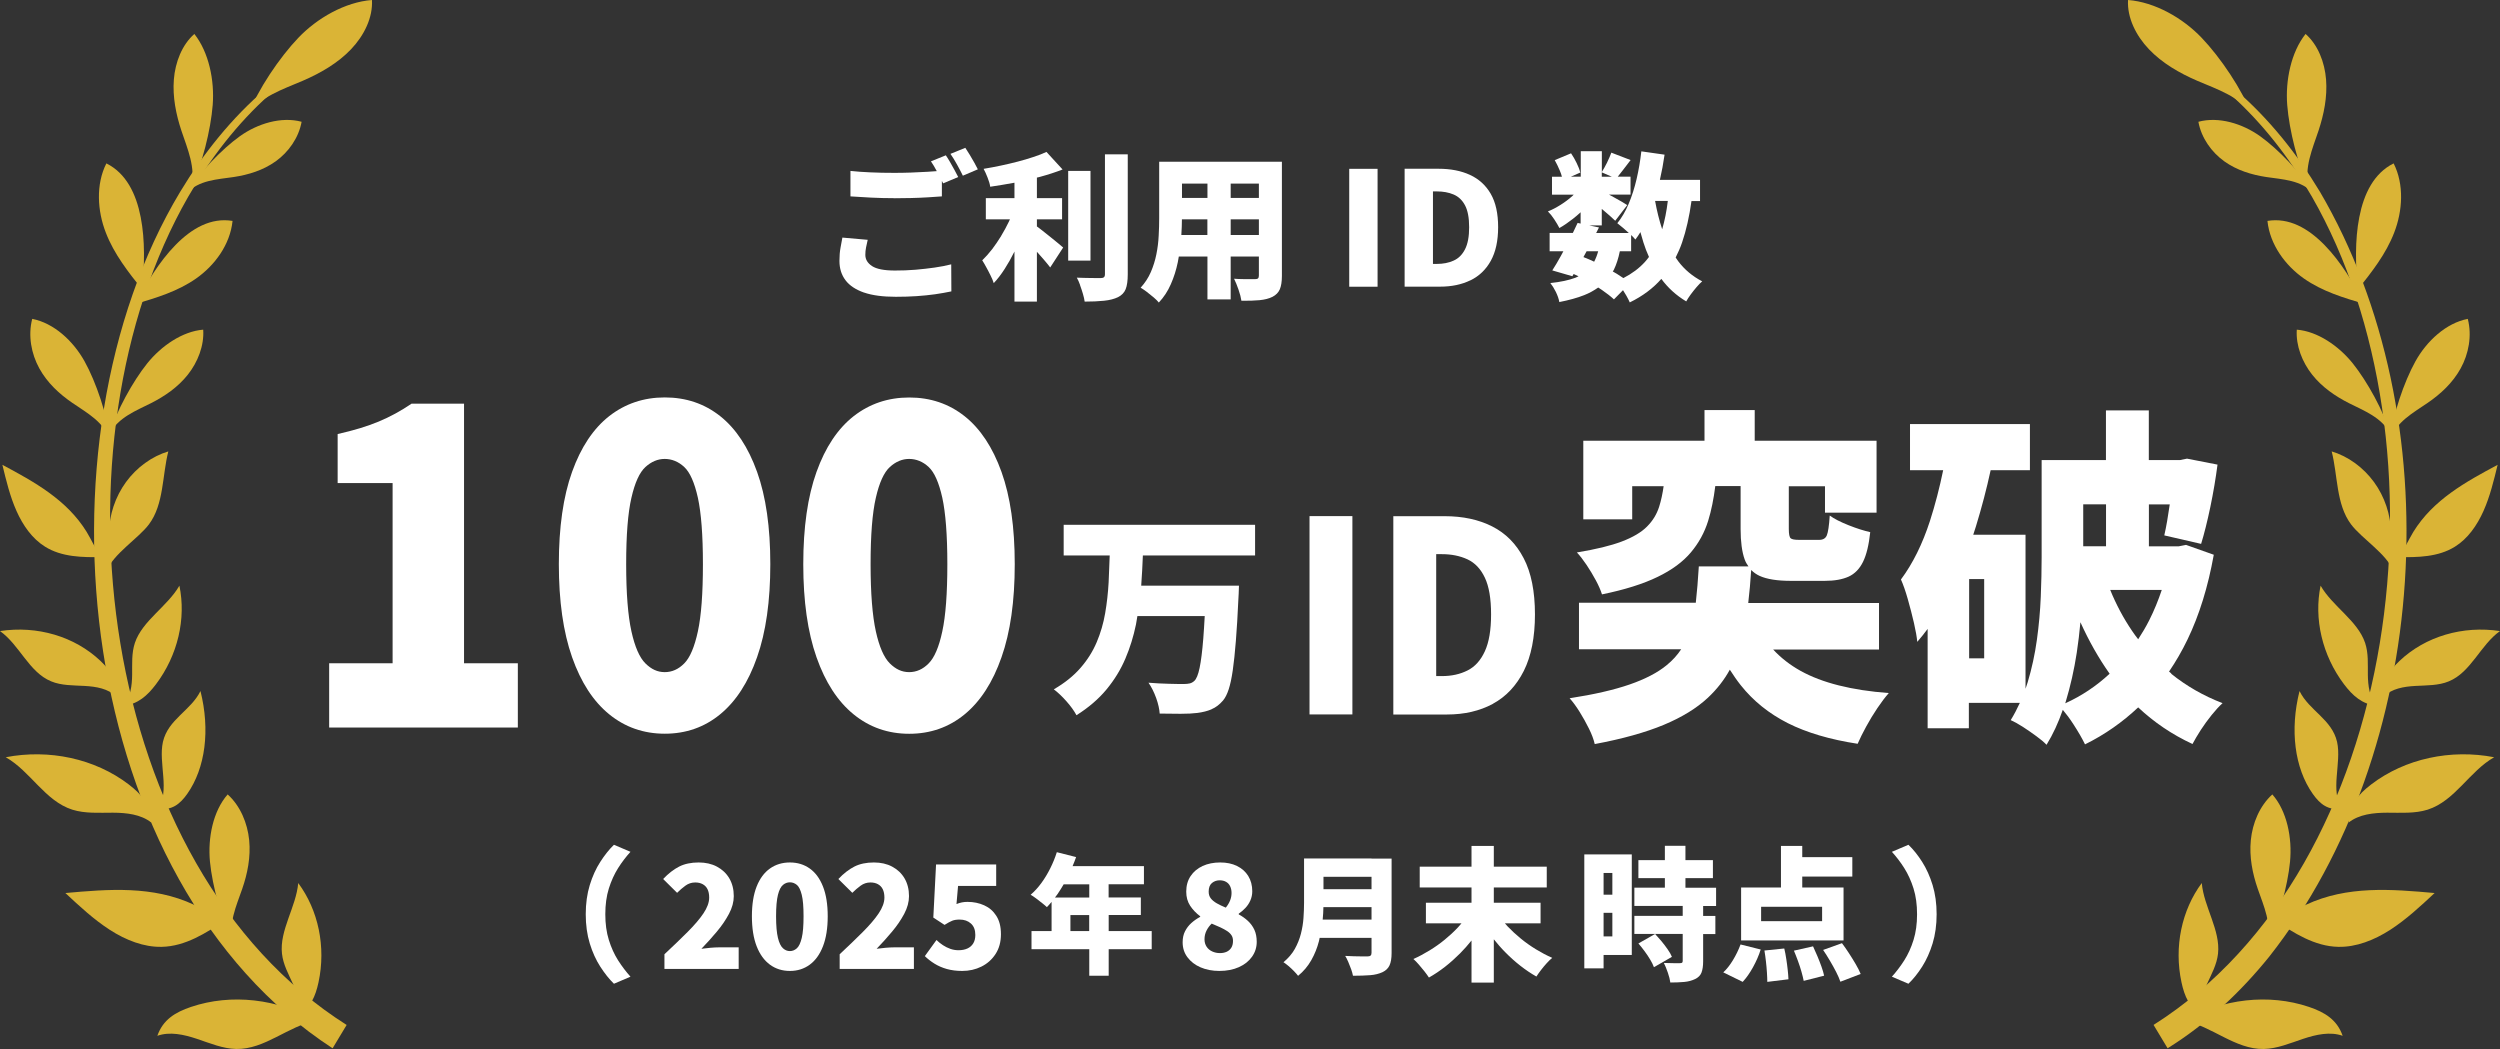
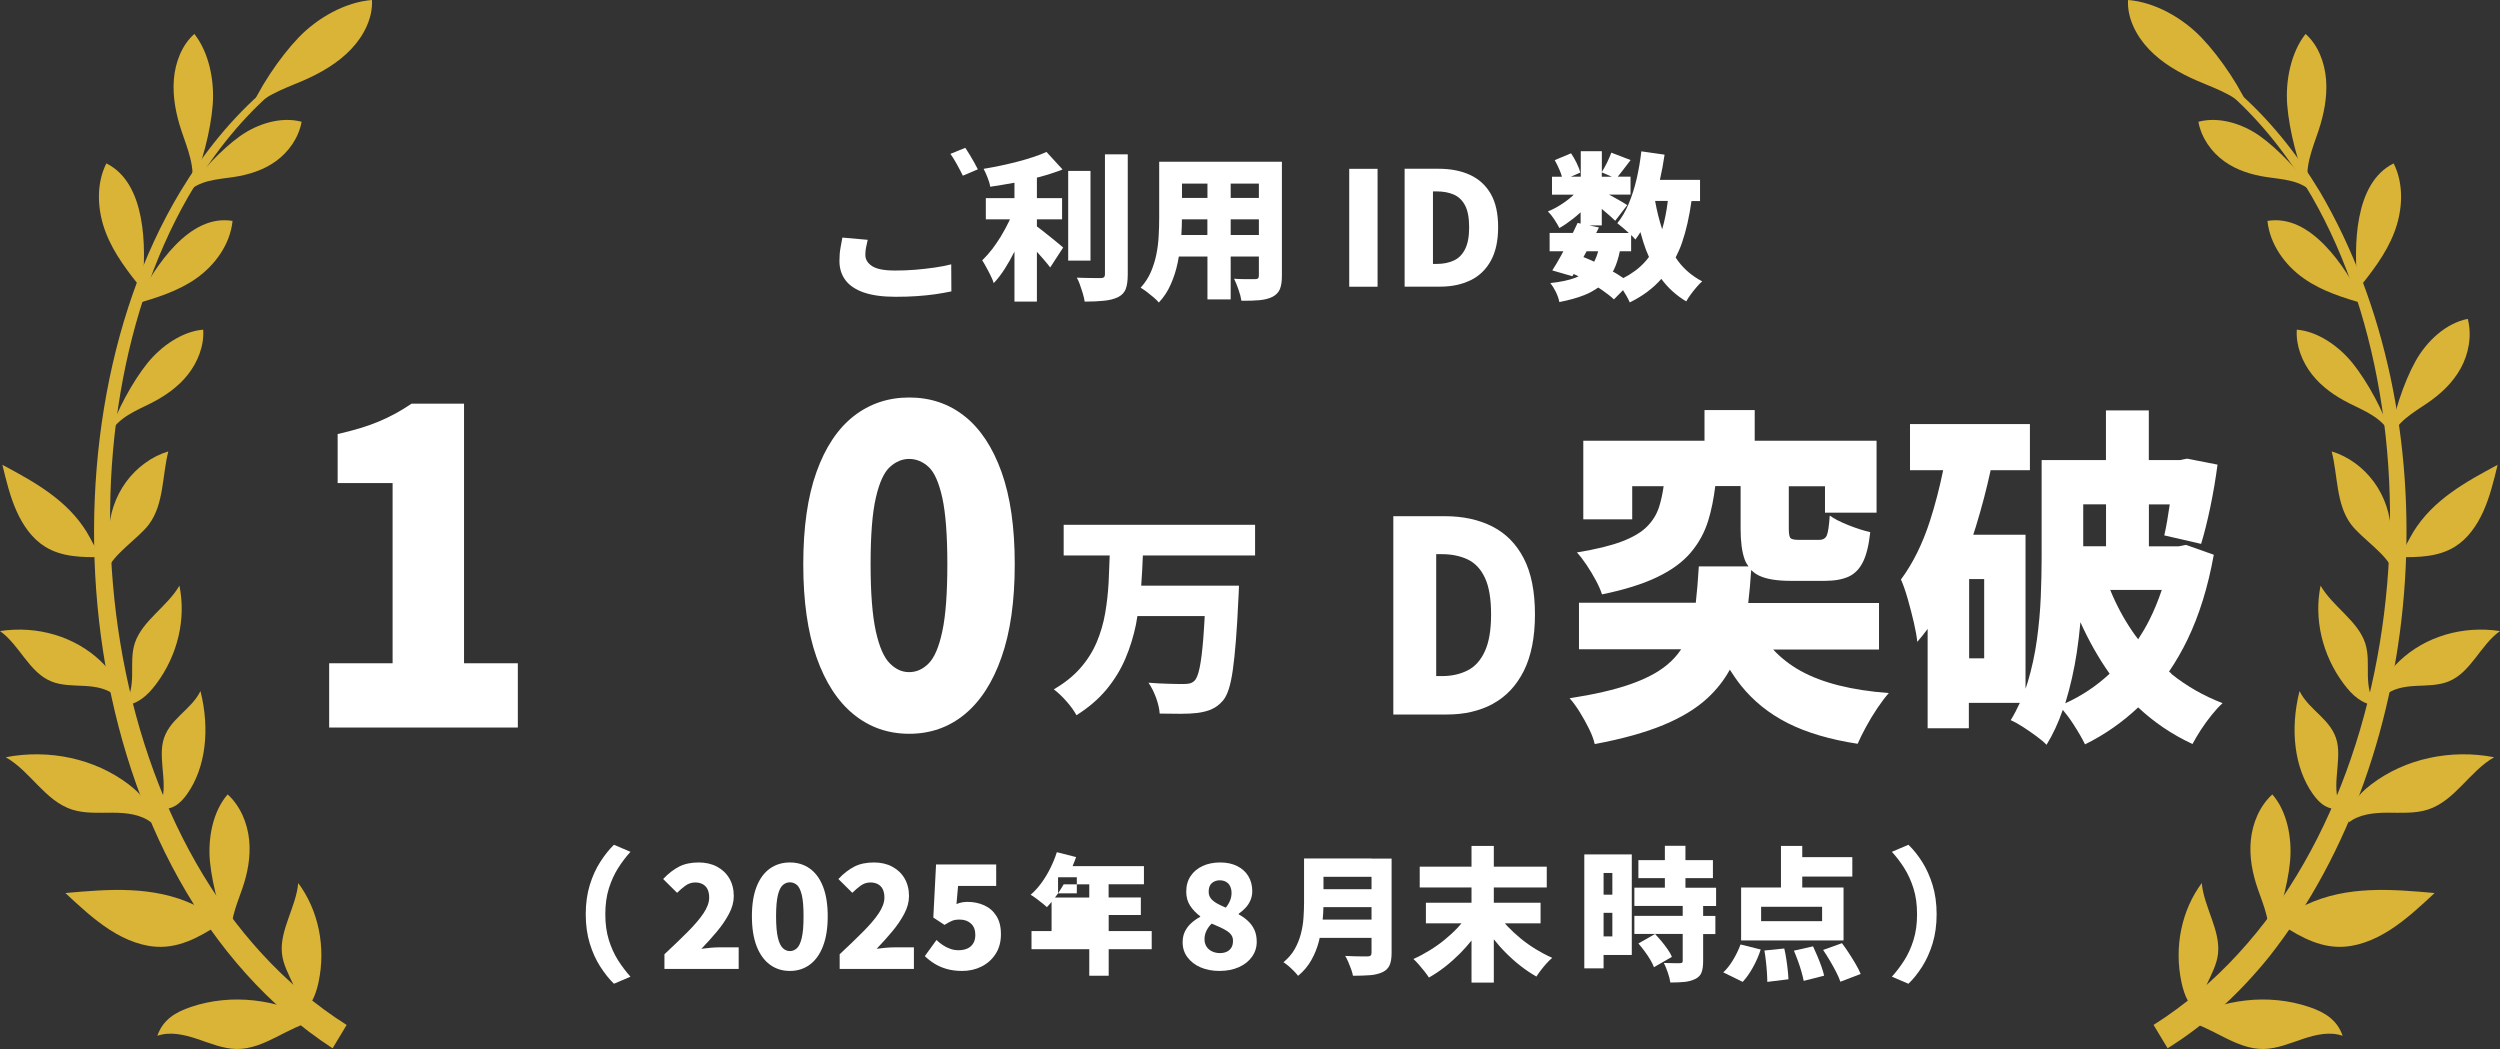
<svg xmlns="http://www.w3.org/2000/svg" id="_レイヤー_2" viewBox="0 0 347.55 145.83">
  <rect x="0" y="0" width="347.55" height="145.83" fill="#333333" stroke="none" />
  <defs>
    <style>.cls-1{fill:#fff;}.cls-2{fill:#dab436;}</style>
  </defs>
  <g id="_レイヤー_1-2">
    <path class="cls-2" d="M21.97,112.41c.82-1.11.86-2.81.73-4.45-.12-1.64-.38-3.35-.05-4.82.72-3.15,3.88-4.34,5.22-7.07,1.35,5.37.71,10.69-1.85,14.31-1.01,1.42-2.14,2.33-4.05,2.04Z" />
    <path class="cls-2" d="M21.03,114.35c-1.45-1.15-3.45-1.36-5.35-1.37-1.9,0-3.85.14-5.63-.42-3.81-1.22-5.8-5.33-9.25-7.29,6.02-1.16,12.37.18,17.08,3.77,1.86,1.42,3.13,2.94,3.15,5.32Z" />
    <path class="cls-2" d="M21.87,144c1.74-.62,3.7-.18,5.5.42,1.8.6,3.6,1.37,5.47,1.41,4,.07,7.2-3.19,11.1-3.94-5.33-3.04-11.77-3.8-17.38-1.91-2.21.75-3.91,1.78-4.69,4.03Z" />
    <path class="cls-2" d="M14.79,22.71c-1.49,2.94-1.25,6.62-.08,9.63,1.16,3.01,3.14,5.5,5.08,7.94.27-3.39.41-6.81-.23-10.09-.64-3.28-2.04-6.11-4.76-7.47Z" />
    <path class="cls-2" d="M32.33,30.71c-.34,3.32-2.5,6.21-5.07,8.01-2.57,1.8-5.53,2.68-8.44,3.54,1.58-2.96,3.3-5.87,5.58-8.2,2.28-2.33,4.94-3.84,7.92-3.35Z" />
-     <path class="cls-2" d="M15.27,61.17c-.8-2.51-3.19-3.77-5.21-5.16-1.81-1.24-3.48-2.78-4.59-4.79-1.11-2.01-1.6-4.54-.99-6.89,3,.58,5.7,3.06,7.28,5.91,1.58,2.84,3.19,7.55,3.52,10.93Z" />
    <path class="cls-2" d="M15.27,60.27c1.18-2.24,3.62-3.16,5.74-4.23,1.89-.96,3.72-2.21,5.1-3.95,1.38-1.74,2.29-4.03,2.14-6.26-2.88.23-5.83,2.25-7.8,4.71-1.97,2.46-4.29,6.64-5.19,9.73Z" />
    <path class="cls-2" d="M32.42,131.05c-.75-2.58.43-5.08,1.25-7.47.74-2.13,1.2-4.44.97-6.79-.23-2.35-1.23-4.76-2.99-6.35-2.03,2.31-2.78,6.03-2.46,9.36.32,3.33,1.64,8.24,3.23,11.26Z" />
    <path class="cls-2" d="M34.54,15.91c1.58-2.45,4.77-3.49,7.55-4.68,2.48-1.07,4.88-2.46,6.71-4.38,1.83-1.92,3.05-4.42,2.91-6.85-3.75.29-7.62,2.52-10.22,5.24-2.6,2.71-5.71,7.3-6.94,10.68Z" />
    <path class="cls-2" d="M25.97,26.85c1.68-1.82,4.23-1.9,6.52-2.24,2.04-.31,4.09-.93,5.85-2.19,1.75-1.26,3.18-3.23,3.59-5.49-2.81-.76-6.12.24-8.6,2.02-2.48,1.78-5.74,5.14-7.36,7.9Z" />
    <path class="cls-2" d="M26.56,26.01c.7-2.61-.49-5.3-1.34-7.84-.75-2.27-1.24-4.69-1.05-7.11.19-2.42,1.14-4.84,2.85-6.34,2.02,2.55,2.82,6.47,2.55,9.89-.27,3.43-1.49,8.4-3.01,11.4Z" />
    <path class="cls-2" d="M14.17,77.45c-2.74.04-5.6,0-7.92-1.46-1.77-1.1-3.06-2.94-3.96-4.96-.9-2.02-1.43-4.22-1.96-6.41,4.43,2.37,8.96,4.85,11.72,9.33.69,1.13,1.26,2.52,2.12,3.5Z" />
    <path class="cls-2" d="M31.37,127.88c-2.71,1.84-5.61,3.68-8.88,3.75-2.49.06-5-.93-7.22-2.36-2.22-1.43-4.21-3.28-6.18-5.12,5.99-.54,12.15-1.05,17.86,1.62,1.44.67,2.92,1.69,4.43,2.11Z" />
    <path class="cls-2" d="M16.15,96.83c-1.11-1.1-2.77-1.38-4.36-1.47s-3.24-.04-4.68-.64c-3.09-1.27-4.39-5.06-7.11-6.99,5.15-.78,10.35.72,13.98,4.16,1.43,1.36,2.37,2.79,2.17,4.93Z" />
    <path class="cls-2" d="M17.19,98.13c.97-1.25,1.16-2.83,1.18-4.31.02-1.48-.1-2.99.38-4.44,1.04-3.1,4.52-5.06,6.19-7.96.95,4.58-.21,9.67-3.26,13.71-1.2,1.59-2.49,2.74-4.5,3Z" />
    <path class="cls-2" d="M41.47,141.18c.36-1.54-.14-3.06-.75-4.41-.61-1.35-1.35-2.67-1.52-4.19-.36-3.25,1.97-6.5,2.26-9.82,2.79,3.76,3.88,8.86,2.82,13.8-.42,1.95-1.1,3.53-2.82,4.61Z" />
    <path class="cls-2" d="M23.41,62.75c-2.28.68-4.4,2.22-5.89,4.26-1.49,2.04-2.34,4.58-2.36,7.06-.01,1.78.37,3.61-.31,5.3.83-2.32,4.39-4.51,5.86-6.48,2.09-2.79,1.83-6.78,2.69-10.14Z" />
    <path class="cls-2" d="M46.23,145.73C10.46,122.43,4.02,61.68,25.04,26.68c3.21-5.33,7.15-10.26,11.89-14.32l.62.72c-4.56,4.07-8.34,8.97-11.38,14.26-19.64,34.2-12.86,93.06,22.02,115.15,0,0-1.95,3.24-1.95,3.24h0Z" />
    <path class="cls-2" d="M325.58,112.41c-.82-1.11-.86-2.81-.73-4.45.12-1.64.38-3.35.05-4.82-.72-3.15-3.88-4.34-5.22-7.07-1.35,5.37-.71,10.69,1.85,14.31,1.01,1.42,2.14,2.33,4.05,2.04Z" />
    <path class="cls-2" d="M326.51,114.35c1.45-1.15,3.45-1.36,5.35-1.37,1.9,0,3.85.14,5.63-.42,3.81-1.22,5.8-5.33,9.25-7.29-6.02-1.16-12.37.18-17.08,3.77-1.86,1.42-3.13,2.94-3.15,5.32Z" />
    <path class="cls-2" d="M325.68,144c-1.74-.62-3.7-.18-5.5.42-1.8.6-3.6,1.37-5.47,1.41-4,.07-7.2-3.19-11.1-3.94,5.33-3.04,11.77-3.8,17.38-1.91,2.21.75,3.91,1.78,4.69,4.03Z" />
    <path class="cls-2" d="M332.76,22.71c1.49,2.94,1.25,6.62.08,9.63-1.16,3.01-3.14,5.5-5.08,7.94-.27-3.39-.41-6.81.23-10.09.64-3.28,2.04-6.11,4.76-7.47Z" />
    <path class="cls-2" d="M315.22,30.71c.34,3.32,2.5,6.21,5.07,8.01,2.57,1.8,5.53,2.68,8.44,3.54-1.58-2.96-3.3-5.87-5.58-8.2-2.28-2.33-4.94-3.84-7.92-3.35Z" />
    <path class="cls-2" d="M332.28,61.17c.8-2.51,3.19-3.77,5.21-5.16,1.81-1.24,3.48-2.78,4.59-4.79,1.11-2.01,1.6-4.54.99-6.89-3,.58-5.7,3.06-7.28,5.91-1.58,2.84-3.19,7.55-3.52,10.93Z" />
    <path class="cls-2" d="M332.28,60.27c-1.18-2.24-3.62-3.16-5.74-4.23-1.89-.96-3.72-2.21-5.1-3.95-1.38-1.74-2.29-4.03-2.14-6.26,2.88.23,5.83,2.25,7.8,4.71s4.29,6.64,5.19,9.73Z" />
    <path class="cls-2" d="M315.13,131.05c.75-2.58-.43-5.08-1.25-7.47-.74-2.13-1.2-4.44-.97-6.79.23-2.35,1.23-4.76,2.99-6.35,2.03,2.31,2.78,6.03,2.46,9.36-.32,3.33-1.64,8.24-3.23,11.26Z" />
    <path class="cls-2" d="M313.01,15.91c-1.58-2.45-4.77-3.49-7.55-4.68-2.48-1.07-4.88-2.46-6.71-4.38-1.83-1.92-3.05-4.42-2.91-6.85,3.75.29,7.62,2.52,10.22,5.24,2.6,2.71,5.71,7.3,6.94,10.68Z" />
    <path class="cls-2" d="M321.58,26.85c-1.68-1.82-4.23-1.9-6.52-2.24-2.04-.31-4.09-.93-5.85-2.19-1.75-1.26-3.18-3.23-3.59-5.49,2.81-.76,6.12.24,8.6,2.02,2.48,1.78,5.74,5.14,7.36,7.9Z" />
    <path class="cls-2" d="M320.98,26.01c-.7-2.61.49-5.3,1.34-7.84.75-2.27,1.24-4.69,1.05-7.11-.19-2.42-1.14-4.84-2.85-6.34-2.02,2.55-2.82,6.47-2.55,9.89.27,3.43,1.49,8.4,3.01,11.4Z" />
    <path class="cls-2" d="M333.38,77.45c2.74.04,5.6,0,7.92-1.46,1.77-1.1,3.06-2.94,3.96-4.96.9-2.02,1.43-4.22,1.96-6.41-4.43,2.37-8.96,4.85-11.72,9.33-.69,1.13-1.26,2.52-2.12,3.5Z" />
    <path class="cls-2" d="M316.18,127.88c2.71,1.84,5.61,3.68,8.88,3.75,2.49.06,5-.93,7.22-2.36,2.22-1.43,4.21-3.28,6.18-5.12-5.99-.54-12.15-1.05-17.86,1.62-1.44.67-2.92,1.69-4.43,2.11Z" />
    <path class="cls-2" d="M331.4,96.83c1.11-1.1,2.77-1.38,4.36-1.47s3.24-.04,4.68-.64c3.09-1.27,4.39-5.06,7.11-6.99-5.15-.78-10.35.72-13.98,4.16-1.43,1.36-2.37,2.79-2.17,4.93Z" />
    <path class="cls-2" d="M330.36,98.13c-.97-1.25-1.16-2.83-1.18-4.31-.02-1.48.1-2.99-.38-4.44-1.04-3.1-4.52-5.06-6.19-7.96-.95,4.58.21,9.67,3.26,13.71,1.2,1.59,2.49,2.74,4.5,3Z" />
    <path class="cls-2" d="M306.08,141.18c-.36-1.54.14-3.06.75-4.41.61-1.35,1.35-2.67,1.52-4.19.36-3.25-1.97-6.5-2.26-9.82-2.79,3.76-3.88,8.86-2.82,13.8.42,1.95,1.1,3.53,2.82,4.61Z" />
    <path class="cls-2" d="M324.14,62.75c2.28.68,4.4,2.22,5.89,4.26,1.49,2.04,2.34,4.58,2.36,7.06.01,1.78-.37,3.61.31,5.3-.83-2.32-4.39-4.51-5.86-6.48-2.09-2.79-1.83-6.78-2.69-10.14Z" />
    <path class="cls-2" d="M299.38,142.49c34.87-22.08,41.66-80.93,22.02-115.15-3.05-5.29-6.82-10.19-11.38-14.26l.62-.72c4.74,4.06,8.68,8.99,11.89,14.32,18.35,31.33,15.46,77.71-7.05,106.3-3.97,4.92-8.67,9.35-14.14,12.75l-1.95-3.24h0Z" />
-     <path class="cls-1" d="M124.34,27.56c.72,0,1.49-.01,2.31-.03.82-.02,1.61-.05,2.38-.1s1.4-.09,1.91-.13v-2.15c.06.11.12.23.18.34l2.09-.88c-.13-.26-.3-.58-.5-.95-.2-.37-.4-.74-.62-1.11s-.41-.69-.6-.96l-2.07.84c.27.39.54.85.81,1.36-.4.03-.82.06-1.28.09-.76.04-1.53.08-2.33.11-.8.03-1.57.04-2.3.04-1.19,0-2.29-.02-3.32-.07-1.03-.04-1.95-.11-2.77-.2v3.54c.91.06,1.86.11,2.86.17,1,.05,2.08.08,3.26.08Z" />
    <path class="cls-1" d="M133.87,24.42l2.07-.88c-.12-.25-.28-.55-.48-.91-.21-.36-.42-.73-.64-1.1-.22-.37-.43-.7-.62-.98l-2.07.84c.29.41.6.91.92,1.49.32.58.59,1.1.81,1.55Z" />
    <path class="cls-1" d="M120.12,40.67c1.16.4,2.63.59,4.42.59,1.03,0,1.99-.03,2.89-.09.9-.06,1.76-.15,2.56-.26.81-.12,1.56-.25,2.27-.4l-.02-3.76c-.7.18-1.48.33-2.32.45-.84.12-1.73.22-2.65.3s-1.88.11-2.86.11c-1.5,0-2.56-.21-3.18-.62-.62-.41-.93-.93-.93-1.56,0-.35.03-.7.1-1.03.07-.34.14-.69.23-1.06l-3.52-.31c-.07.4-.16.87-.26,1.41-.1.54-.15,1.15-.15,1.83,0,1.06.28,1.95.85,2.7.56.74,1.43,1.31,2.58,1.71Z" />
    <path class="cls-1" d="M139.19,32.79c-.4.65-.82,1.27-1.26,1.85-.45.58-.91,1.1-1.38,1.55.18.28.37.6.57.98.21.37.4.75.59,1.13.19.38.34.73.44,1.06.53-.56,1.03-1.21,1.51-1.96.48-.75.93-1.54,1.35-2.39,0-.02.01-.03.02-.05v6.97h3.12v-6.93c.33.37.66.74.97,1.1.34.4.63.75.88,1.08l1.8-2.77c-.15-.13-.4-.35-.77-.65-.37-.3-.77-.63-1.21-.98-.44-.35-.85-.68-1.24-.98-.16-.12-.3-.22-.43-.32v-.99h3.5v-2.95h-3.5v-2.85c.13-.04.27-.06.41-.1,1.14-.31,2.19-.65,3.16-1.03l-2.24-2.44c-.54.25-1.15.49-1.84.71-.68.23-1.4.44-2.17.64-.76.2-1.54.38-2.34.55-.8.17-1.59.32-2.39.45.18.32.36.73.55,1.21.19.48.32.91.37,1.28,1.09-.16,2.22-.35,3.37-.56v2.14h-3.98v2.95h3.35c-.05.11-.09.22-.15.33-.32.66-.67,1.32-1.07,1.97Z" />
    <rect class="cls-1" x="148.5" y="23.76" width="3.1" height="12.47" />
    <path class="cls-1" d="M150.15,39.65c.15.4.28.81.4,1.21.12.4.2.76.24,1.07,1.01,0,1.91-.04,2.69-.12.79-.08,1.43-.25,1.95-.5.51-.26.87-.63,1.06-1.11s.29-1.16.29-2.06v-16.68h-3.17v16.65c0,.21-.05.35-.14.43-.1.08-.25.12-.45.12-.23,0-.67,0-1.32-.01-.65,0-1.31-.03-2-.05.16.29.32.64.46,1.04Z" />
    <path class="cls-1" d="M175.01,22.48h-13.86v7.85c0,.78-.02,1.6-.07,2.45-.04.86-.15,1.72-.32,2.57s-.43,1.68-.77,2.47c-.34.79-.82,1.52-1.42,2.18.23.13.52.32.85.57.33.25.65.51.97.78s.55.51.71.71c.69-.73,1.25-1.58,1.67-2.55.43-.97.75-1.99.97-3.06.05-.26.09-.53.14-.79h3.98v5.96h3.23v-5.96h3.92v2.64c0,.19-.04.32-.12.4-.08.07-.22.11-.43.11h-.68c-.32,0-.68,0-1.08-.01-.4,0-.78-.03-1.14-.05.21.41.41.92.62,1.52.21.6.34,1.11.4,1.54.98.01,1.83-.01,2.53-.08.7-.07,1.31-.22,1.8-.47.48-.25.82-.6,1.01-1.04.19-.45.29-1.07.29-1.86v-15.88h-3.19ZM175.01,27.52h-3.92v-2h3.92v2ZM167.86,25.52v2h-3.54v-2h3.54ZM164.23,32.67c.05-.77.08-1.5.08-2.18h3.54v2.18h-3.63ZM171.09,32.67v-2.18h3.92v2.18h-3.92Z" />
    <rect class="cls-1" x="187.57" y="23.47" width="3.94" height="16.39" />
    <path class="cls-1" d="M204.41,38.98c1.21-.59,2.16-1.49,2.84-2.72s1.02-2.78,1.02-4.68-.34-3.45-1.03-4.64c-.69-1.19-1.65-2.06-2.89-2.63s-2.69-.85-4.37-.85h-4.71v16.39h4.93c1.6,0,3-.29,4.21-.88ZM199.21,36.69v-10.08h.53c.88,0,1.66.14,2.34.43.68.29,1.21.79,1.59,1.51.38.72.57,1.73.57,3.04s-.19,2.31-.57,3.06c-.38.75-.91,1.28-1.59,1.58-.68.31-1.46.46-2.34.46h-.53Z" />
    <path class="cls-1" d="M222.2,39.98c.17.11.34.22.5.33.67.46,1.23.9,1.67,1.31l1.26-1.28c.16.25.32.51.47.77.21.37.37.69.47.93,1.79-.87,3.25-1.97,4.39-3.27.92,1.25,2.07,2.3,3.46,3.13.16-.29.37-.62.63-.97.26-.35.53-.69.81-1.02s.55-.6.78-.8c-1.33-.69-2.45-1.62-3.33-2.79-.13-.17-.24-.35-.36-.52.33-.66.64-1.35.89-2.08.58-1.69,1.01-3.62,1.31-5.77h1.19v-2.95h-5.58c.26-1.14.48-2.3.65-3.5l-3.23-.46c-.15,1.32-.37,2.6-.66,3.85-.29,1.25-.66,2.39-1.1,3.44-.44,1.05-.97,1.95-1.58,2.7.23.18.52.41.85.69.26.22.5.45.75.67h-4.54c.13-.25.27-.52.39-.77l-1.37-.29h1.76v-2.29s.08.07.12.1c.34.29.67.56.98.84.31.27.56.51.77.71l1.67-2.18c-.15-.1-.38-.25-.71-.44s-.7-.4-1.1-.62c-.26-.14-.49-.27-.73-.4h3v-2.49h-1.78c.22-.27.45-.56.71-.9.34-.45.7-.92,1.08-1.41l-2.68-1.03c-.15.41-.35.87-.6,1.39-.25.5-.49.93-.72,1.3v-2.89h-2.93v3.54h-1.38l1.31-.57c-.09-.38-.25-.82-.5-1.32-.24-.5-.5-.95-.78-1.36l-2.27.95c.25.44.48.92.7,1.44.14.32.23.6.3.87h-1.38v2.49h3.02c-.06.06-.11.12-.18.18-.51.46-1.06.87-1.65,1.24s-1.17.68-1.76.91c.29.28.59.65.89,1.11s.54.86.71,1.2c.62-.35,1.24-.78,1.88-1.28.37-.29.72-.59,1.07-.91v1.57l-.42-.09c-.2.44-.43.91-.66,1.39h-3.23v2.55h1.91c-.12.22-.24.45-.36.67-.42.76-.81,1.42-1.18,1.99l2.79.81c.06-.1.12-.21.18-.31.23.1.45.21.68.32-.13.06-.26.13-.41.19-.92.35-2.09.6-3.51.75.26.32.52.73.76,1.22.24.49.41.96.49,1.42,1.33-.26,2.49-.58,3.45-.96.74-.29,1.37-.65,1.94-1.05ZM222.68,23.96l1.4.61h-1.4v-.61ZM231.08,31.89c-.41-1.25-.74-2.57-.99-3.96h1.77c-.17,1.45-.44,2.77-.79,3.96ZM227.35,33.3c.25-.32.48-.67.7-1.03.13.49.27.97.42,1.44.22.71.48,1.37.77,2.01-.18.23-.35.47-.55.68-.8.89-1.81,1.64-3.01,2.26-.28-.19-.57-.39-.9-.59-.18-.11-.38-.22-.57-.33.05-.08.11-.15.15-.24.35-.72.63-1.58.83-2.57h1.57v-2.26c.25.24.45.45.59.63ZM222.18,34.93c-.15.55-.34,1.03-.56,1.45-.5-.23-.99-.45-1.49-.64.14-.26.29-.54.44-.81h1.61Z" />
    <path class="cls-1" d="M64.52,56.12h-7.31c-1.45.99-2.97,1.82-4.55,2.48-1.58.66-3.49,1.24-5.72,1.74v6.82h7.64v25.05h-8.82v8.93h26.23v-8.93h-7.48v-36.08Z" />
-     <path class="cls-1" d="M84.69,99.3c2.21,1.8,4.79,2.7,7.73,2.7s5.51-.9,7.7-2.7c2.19-1.8,3.91-4.44,5.13-7.94,1.23-3.49,1.84-7.8,1.84-12.93s-.61-9.4-1.84-12.83c-1.23-3.43-2.94-6.01-5.13-7.75-2.2-1.74-4.76-2.6-7.7-2.6s-5.51.87-7.73,2.6c-2.21,1.74-3.93,4.32-5.16,7.75-1.23,3.43-1.84,7.71-1.84,12.83s.61,9.43,1.84,12.93,2.95,6.14,5.16,7.94ZM87.78,69.2c.48-2.11,1.13-3.53,1.95-4.28.82-.74,1.71-1.12,2.68-1.12s1.91.37,2.71,1.12c.8.74,1.43,2.17,1.9,4.28.46,2.11.7,5.19.7,9.24s-.23,7.16-.7,9.33-1.1,3.66-1.9,4.46c-.8.81-1.7,1.21-2.71,1.21s-1.86-.4-2.68-1.21c-.82-.81-1.47-2.29-1.95-4.46-.48-2.17-.73-5.28-.73-9.33s.24-7.13.73-9.24Z" />
    <path class="cls-1" d="M134.1,57.86c-2.2-1.74-4.76-2.6-7.7-2.6s-5.51.87-7.73,2.6c-2.21,1.74-3.93,4.32-5.16,7.75-1.23,3.43-1.84,7.71-1.84,12.83s.61,9.43,1.84,12.93,2.95,6.14,5.16,7.94c2.21,1.8,4.79,2.7,7.73,2.7s5.51-.9,7.7-2.7c2.19-1.8,3.91-4.44,5.13-7.94,1.23-3.49,1.84-7.8,1.84-12.93s-.61-9.4-1.84-12.83c-1.23-3.43-2.94-6.01-5.13-7.75ZM131,87.77c-.46,2.17-1.1,3.66-1.9,4.46-.8.81-1.7,1.21-2.71,1.21s-1.86-.4-2.68-1.21c-.82-.81-1.47-2.29-1.95-4.46-.48-2.17-.73-5.28-.73-9.33s.24-7.13.73-9.24c.48-2.11,1.13-3.53,1.95-4.28.82-.74,1.71-1.12,2.68-1.12s1.91.37,2.71,1.12c.8.74,1.43,2.17,1.9,4.28.46,2.11.7,5.19.7,9.24s-.23,7.16-.7,9.33Z" />
    <path class="cls-1" d="M168.44,98.59c.56-.23,1.09-.63,1.59-1.21.3-.36.56-.87.78-1.54.22-.67.41-1.55.57-2.66.16-1.1.3-2.46.43-4.08.13-1.62.25-3.56.35-5.82.02-.18.03-.42.04-.72,0-.3.02-.68.04-1.14h-13.59c.1-1.41.18-2.81.23-4.2h15.6v-4.26h-26.61v4.26h6.4c-.04,1.24-.09,2.49-.15,3.74-.08,1.45-.24,2.88-.48,4.28-.24,1.4-.63,2.74-1.17,4.02-.54,1.28-1.29,2.48-2.25,3.58-.96,1.11-2.2,2.11-3.72,2.99.58.44,1.17,1,1.77,1.68.6.68,1.06,1.32,1.38,1.92,1.68-1.06,3.07-2.25,4.17-3.58,1.1-1.33,1.97-2.75,2.62-4.27.65-1.52,1.14-3.11,1.48-4.76.08-.39.14-.79.2-1.18h9.36c-.06,1.16-.13,2.2-.2,3.12-.14,1.76-.31,3.12-.51,4.08-.2.96-.45,1.57-.75,1.83-.2.18-.41.29-.63.34-.22.05-.49.08-.81.08-.46,0-1.15,0-2.05-.03-.91-.02-1.87-.07-2.87-.15.42.6.77,1.31,1.07,2.13.29.82.45,1.54.49,2.16.98.02,1.95.03,2.9.03s1.73-.04,2.35-.12c.74-.1,1.39-.26,1.95-.5Z" />
-     <rect class="cls-1" x="182.05" y="71.75" width="5.96" height="27.57" />
    <path class="cls-1" d="M207.54,97.84c1.83-.99,3.26-2.51,4.3-4.57,1.03-2.06,1.55-4.68,1.55-7.86s-.52-5.81-1.57-7.81c-1.04-2-2.5-3.47-4.38-4.42-1.88-.95-4.08-1.42-6.61-1.42h-7.13v27.57h7.46c2.42,0,4.54-.49,6.38-1.48ZM199.66,93.99v-16.95h.8c1.33,0,2.51.24,3.55.72,1.03.48,1.84,1.33,2.41,2.54.58,1.21.87,2.91.87,5.11s-.29,3.88-.87,5.14c-.58,1.26-1.38,2.15-2.41,2.66-1.03.52-2.21.78-3.55.78h-.8Z" />
    <path class="cls-1" d="M246.47,90.3h14.75v-6.47h-18.18c.17-1.45.31-2.98.41-4.59.33.33.71.61,1.17.82,1.01.46,2.46.69,4.35.69h4.7c1.37,0,2.47-.2,3.33-.59.85-.39,1.52-1.08,2-2.06.48-.98.81-2.35,1-4.12-.87-.2-1.87-.51-3-.96s-2.01-.89-2.63-1.35c-.09,1.41-.23,2.32-.4,2.74-.17.42-.52.64-1.05.64h-2.84c-.59,0-.97-.07-1.14-.22-.17-.15-.26-.58-.26-1.3v-5.93h5.03v3.67h7.17v-10h-16.94v-4.26h-6.98v4.26h-16.85v10.93h6.8v-4.61h4.37c-.15,1.03-.35,2-.63,2.87-.33,1.03-.88,1.94-1.68,2.74-.79.8-1.96,1.49-3.51,2.08s-3.63,1.09-6.24,1.52c.43.46.88,1.04,1.35,1.74.47.7.89,1.41,1.28,2.13.39.72.67,1.37.86,1.96,3.17-.65,5.74-1.46,7.73-2.43,1.99-.96,3.53-2.1,4.63-3.41,1.1-1.31,1.9-2.77,2.4-4.39.45-1.45.77-3.07.99-4.83h3.52v5.98c0,1.76.19,3.17.56,4.21.13.37.32.69.53.98h-6.9c-.11,1.84-.25,3.52-.42,5.05h-16.24v6.47h14.21c-.54.81-1.21,1.56-2.04,2.23-1.26,1.03-2.97,1.92-5.14,2.67-2.17.75-4.95,1.39-8.33,1.91.47.52.93,1.16,1.4,1.91.47.75.89,1.52,1.28,2.3.39.78.66,1.5.81,2.16,3.85-.72,7.04-1.61,9.59-2.67,2.54-1.06,4.59-2.32,6.14-3.77,1.26-1.18,2.27-2.48,3.05-3.9.49.76.99,1.5,1.52,2.16,1.74,2.19,3.92,3.94,6.54,5.27,2.62,1.32,5.86,2.28,9.71,2.87.31-.72.71-1.52,1.19-2.4.48-.88,1-1.74,1.56-2.57.56-.83,1.09-1.53,1.58-2.08-5.18-.39-9.27-1.42-12.27-3.09-1.47-.82-2.74-1.81-3.83-2.99Z" />
    <path class="cls-1" d="M301.88,93.65c-.12-.09-.22-.2-.34-.29.94-1.38,1.8-2.86,2.57-4.46,1.63-3.38,2.85-7.31,3.65-11.78l-3.86-1.37-1.02.2h-4.14v-5.83h2.9c-.24,1.69-.49,3.13-.76,4.31l5.12,1.18c.43-1.4.86-3.11,1.28-5.12s.75-3.98,1-5.9l-4.24-.83-.98.2h-4.33v-6.91h-5.96v6.91h-8.94v13.52c0,1.7-.04,3.53-.12,5.49-.08,1.96-.26,3.95-.54,5.98-.28,2.03-.71,3.99-1.28,5.9-.09.31-.2.6-.3.9v-21.41h-7.27c.13-.39.26-.78.38-1.18.8-2.61,1.48-5.2,2.04-7.79h5.46v-6.42h-16.67v6.42h4.61c-.5,2.43-1.11,4.79-1.84,7.06-1.04,3.2-2.38,5.91-4.03,8.13.31.69.63,1.59.95,2.72s.61,2.24.86,3.33c.25,1.09.4,1.97.46,2.62.5-.57.98-1.18,1.44-1.8v13.81h5.73v-3.53h7.09c-.38.83-.8,1.64-1.27,2.4.46.2,1.02.51,1.68.93.65.42,1.28.86,1.88,1.3.61.44,1.08.84,1.42,1.2.9-1.46,1.65-3.09,2.26-4.86.47.55.97,1.22,1.48,2.01.7,1.08,1.23,2.01,1.61,2.79,2.76-1.36,5.21-3.09,7.39-5.14,2.19,2.06,4.7,3.77,7.55,5.09.31-.59.7-1.24,1.16-1.96.47-.72.97-1.41,1.51-2.08.54-.67,1.05-1.22,1.51-1.64-2.64-1.01-5.02-2.38-7.15-4.09ZM275.84,91.52h-2.09v-11.02h2.09v11.02ZM296.41,87.72c-1.22-1.79-2.23-3.7-3.05-5.71h7.17c-.49,1.46-1.06,2.86-1.73,4.19-.47.94-1,1.82-1.55,2.67-.29-.38-.58-.75-.84-1.15ZM292.78,70.11v5.83h-3.17v-5.83h3.17ZM287.11,97.77c.02-.07.04-.13.06-.19.67-2.21,1.18-4.48,1.54-6.83.22-1.43.38-2.84.51-4.25,1.17,2.59,2.52,4.98,4.06,7.16-1.84,1.71-3.89,3.08-6.16,4.11Z" />
    <path class="cls-1" d="M85.93,120.68c.53-.84,1.11-1.59,1.72-2.26l-2.3-.98c-.67.65-1.3,1.45-1.9,2.38s-1.09,2.01-1.46,3.22c-.37,1.21-.56,2.57-.56,4.06s.19,2.85.56,4.06c.37,1.21.86,2.29,1.46,3.22.6.93,1.23,1.73,1.9,2.38l2.3-.98c-.61-.68-1.19-1.44-1.72-2.27-.53-.83-.96-1.78-1.29-2.84-.33-1.06-.49-2.25-.49-3.57s.16-2.53.49-3.58c.33-1.05.76-2,1.29-2.84Z" />
    <path class="cls-1" d="M98.76,131.76c-.46.04-.88.09-1.25.14.75-.77,1.46-1.57,2.15-2.39.69-.82,1.25-1.65,1.69-2.48.44-.83.66-1.65.66-2.45,0-.95-.21-1.77-.62-2.47-.41-.7-.99-1.24-1.72-1.63s-1.58-.58-2.54-.58c-1.05,0-1.96.19-2.71.57-.75.38-1.5.96-2.23,1.73l1.94,1.92c.36-.36.74-.69,1.15-.99.41-.3.86-.45,1.37-.45.4,0,.75.08,1.04.24.29.16.52.39.67.7s.23.69.23,1.16c0,.68-.27,1.41-.8,2.2-.53.79-1.27,1.65-2.21,2.59s-2.01,1.97-3.21,3.09v2.04h10.32v-3h-2.74c-.33,0-.73.02-1.19.06Z" />
    <path class="cls-1" d="M112.57,120.74c-.79-.56-1.71-.84-2.76-.84s-1.98.28-2.77.84c-.79.56-1.41,1.39-1.85,2.5-.44,1.11-.66,2.49-.66,4.14s.22,3.04.66,4.17c.44,1.13,1.06,1.98,1.85,2.56.79.58,1.72.87,2.77.87s1.97-.29,2.76-.87c.79-.58,1.4-1.43,1.84-2.56.44-1.13.66-2.52.66-4.17s-.22-3.03-.66-4.14c-.44-1.11-1.05-1.94-1.84-2.5ZM111.46,130.39c-.17.7-.39,1.18-.68,1.44-.29.26-.61.39-.97.39s-.67-.13-.96-.39c-.29-.26-.53-.74-.7-1.44-.17-.7-.26-1.7-.26-3.01s.09-2.3.26-2.98c.17-.68.41-1.14.7-1.38.29-.24.61-.36.96-.36s.68.12.97.36c.29.24.51.7.68,1.38.17.68.25,1.67.25,2.98s-.08,2.31-.25,3.01Z" />
    <path class="cls-1" d="M123.12,131.76c-.46.04-.88.09-1.25.14.75-.77,1.46-1.57,2.15-2.39.69-.82,1.25-1.65,1.69-2.48.44-.83.66-1.65.66-2.45,0-.95-.21-1.77-.62-2.47-.41-.7-.99-1.24-1.72-1.63s-1.58-.58-2.54-.58c-1.05,0-1.96.19-2.71.57-.75.38-1.5.96-2.23,1.73l1.94,1.92c.36-.36.74-.69,1.15-.99.41-.3.86-.45,1.37-.45.4,0,.75.08,1.04.24.29.16.52.39.67.7s.23.69.23,1.16c0,.68-.27,1.41-.8,2.2-.53.79-1.27,1.65-2.21,2.59s-2.01,1.97-3.21,3.09v2.04h10.32v-3h-2.74c-.33,0-.73.02-1.19.06Z" />
    <path class="cls-1" d="M136.83,125.86c-.71-.32-1.48-.48-2.32-.48-.28,0-.54.02-.78.07s-.49.12-.76.23l.22-2.52h5.3v-2.98h-8.36l-.38,7.38,1.56,1.02c.44-.28.8-.47,1.07-.58.27-.11.62-.16,1.03-.16.64,0,1.16.18,1.57.55.41.37.61.9.61,1.59,0,.47-.1.86-.29,1.17-.19.31-.46.55-.81.71s-.76.24-1.24.24c-.39,0-.76-.06-1.13-.19-.37-.13-.71-.3-1.03-.51-.32-.21-.62-.45-.9-.72l-1.62,2.24c.4.39.85.74,1.35,1.05.5.31,1.07.56,1.71.74.64.18,1.35.27,2.14.27.96,0,1.85-.2,2.66-.6.81-.4,1.47-.98,1.97-1.75.5-.77.75-1.68.75-2.75s-.21-1.87-.63-2.54c-.42-.67-.98-1.16-1.69-1.48Z" />
-     <path class="cls-1" d="M154.12,127.2h4.48v-2.43h-4.48v-1.84h4.91v-2.52h-9.92c.18-.42.34-.84.49-1.26l-2.68-.68c-.24.76-.54,1.5-.91,2.24-.37.74-.78,1.42-1.24,2.05-.46.63-.96,1.17-1.49,1.63.22.12.46.29.75.5.28.21.56.43.84.65.28.22.5.41.67.57.22-.22.43-.47.65-.73v4.06h-2.79v2.52h8.03v3.69h2.7v-3.69h5.98v-2.52h-5.98v-2.23ZM147.09,124.19c.27-.4.53-.82.78-1.25h3.56v1.84h-4.77c.14-.19.29-.38.43-.58ZM148.81,129.44v-2.23h2.61v2.23h-2.61Z" />
+     <path class="cls-1" d="M154.12,127.2h4.48v-2.43h-4.48v-1.84h4.91v-2.52h-9.92c.18-.42.34-.84.49-1.26l-2.68-.68c-.24.76-.54,1.5-.91,2.24-.37.74-.78,1.42-1.24,2.05-.46.63-.96,1.17-1.49,1.63.22.12.46.29.75.5.28.21.56.43.84.65.28.22.5.41.67.57.22-.22.43-.47.65-.73v4.06h-2.79v2.52h8.03v3.69h2.7v-3.69h5.98v-2.52h-5.98v-2.23ZM147.09,124.19c.27-.4.53-.82.78-1.25h3.56v1.84h-4.77c.14-.19.29-.38.43-.58Zv-2.23h2.61v2.23h-2.61Z" />
    <path class="cls-1" d="M173.48,128.02c-.38-.35-.8-.65-1.27-.9v-.1c.33-.23.64-.49.93-.8.29-.31.52-.66.69-1.05.17-.39.26-.82.26-1.27,0-.81-.19-1.52-.56-2.12s-.89-1.06-1.56-1.39c-.67-.33-1.45-.49-2.34-.49s-1.73.16-2.44.49c-.71.33-1.26.79-1.67,1.4-.41.61-.61,1.33-.61,2.17,0,.75.18,1.4.54,1.95.36.55.83,1.04,1.4,1.47v.08c-.45.24-.86.53-1.23.86-.37.33-.66.72-.88,1.15-.22.43-.33.94-.33,1.53,0,.79.22,1.48.67,2.08.45.6,1.05,1.07,1.82,1.4s1.64.5,2.61.5c1.04,0,1.95-.18,2.73-.53s1.39-.84,1.82-1.45c.43-.61.65-1.3.65-2.06,0-.65-.11-1.22-.33-1.69-.22-.47-.52-.88-.9-1.23ZM168.48,122.76c.3-.25.66-.38,1.07-.38.35,0,.64.07.89.21.25.14.44.34.57.61.13.27.2.58.2.94s-.07.71-.2,1.04c-.13.33-.33.67-.6,1-.48-.2-.9-.4-1.25-.6s-.63-.43-.83-.68-.3-.57-.3-.94c0-.55.15-.95.45-1.2ZM171.17,131.76c-.16.25-.38.44-.65.56-.27.12-.58.18-.93.18-.39,0-.74-.08-1.07-.23-.33-.15-.59-.37-.78-.66s-.29-.63-.29-1.03c0-.43.09-.83.28-1.21.19-.38.43-.7.72-.97.45.19.86.36,1.22.53.36.17.67.34.93.51.26.17.46.37.6.58.14.21.21.47.21.78,0,.39-.08.71-.24.96Z" />
    <path class="cls-1" d="M190.67,119.34h-9.38v6.17c0,.67-.03,1.37-.08,2.11-.05.73-.17,1.46-.36,2.2-.19.73-.47,1.43-.85,2.11s-.91,1.28-1.57,1.84c.19.12.42.29.69.52.27.23.53.47.77.72.25.25.43.47.57.65.76-.62,1.37-1.35,1.84-2.18s.82-1.71,1.06-2.64c.04-.15.06-.31.1-.46h7.21v2.07c0,.18-.04.31-.13.39-.08.08-.23.12-.43.12h-.73c-.34,0-.73,0-1.15-.02-.43-.01-.83-.03-1.22-.05.14.23.29.51.43.85.14.34.28.67.4,1.01s.2.64.25.9c.92,0,1.72-.03,2.39-.08.67-.05,1.24-.2,1.72-.42.46-.22.78-.53.97-.94s.29-.98.29-1.71v-13.14h-2.79ZM190.67,121.89v1.73h-6.68v-1.73h6.68ZM183.88,127.84c.06-.61.09-1.18.1-1.73h6.69v1.73h-6.79Z" />
    <path class="cls-1" d="M211.42,130.48c-.67-.55-1.29-1.12-1.85-1.71-.13-.14-.24-.27-.36-.41h4.96v-2.86h-6.5v-2.12h7.36v-2.9h-7.36v-2.88h-3.1v2.88h-7.2v2.9h7.2v2.12h-6.34v2.86h4.95c-.16.19-.31.37-.49.56-.56.6-1.18,1.17-1.85,1.72-.67.55-1.38,1.05-2.12,1.5s-1.48.85-2.23,1.18c.23.2.48.46.75.77.27.31.54.63.79.95.25.32.46.61.62.86.76-.43,1.51-.93,2.24-1.5s1.43-1.2,2.1-1.87c.56-.56,1.08-1.16,1.58-1.78v5.85h3.1v-6.02c.5.62,1.02,1.23,1.59,1.8.67.68,1.37,1.31,2.1,1.88.73.57,1.47,1.07,2.23,1.5.17-.27.38-.56.63-.89s.51-.64.79-.95c.28-.31.54-.56.78-.76-.76-.33-1.51-.73-2.25-1.18s-1.45-.95-2.12-1.5Z" />
    <path class="cls-1" d="M234.31,122.08h3.82v-2.5h-3.82v-2h-2.86v2h-3.68v2.5h3.68v1.32h-4.24v2.54h6.72v1.38h-6.72v2.52h6.72v3.74c0,.13-.03.22-.09.26s-.16.06-.31.06-.45,0-.9,0-.89-.02-1.32-.03c.19.37.37.82.55,1.34.18.52.3.98.35,1.38.72,0,1.36-.03,1.93-.08s1.07-.19,1.51-.4c.44-.21.74-.51.89-.9s.23-.91.23-1.56v-3.8h1.7v-2.52h-1.7v-1.38h1.8v-2.54h-4.26v-1.32Z" />
    <path class="cls-1" d="M228.64,132.25c.29.39.55.78.78,1.17s.4.73.51,1.04l2.5-1.44c-.13-.32-.33-.67-.59-1.04s-.54-.75-.85-1.12c-.31-.37-.61-.71-.9-1.02l-2.32,1.32c.29.33.58.7.87,1.09Z" />
    <path class="cls-1" d="M221.61,118.78h-1.36v15.84h2.68v-1.86h3.92v-13.98h-5.24ZM222.93,130.18v-3.28h1.22v3.28h-1.22ZM224.15,121.36v3.02h-1.22v-3.02h1.22Z" />
    <path class="cls-1" d="M248.33,133.33c-.08-.53-.17-1.02-.28-1.47l-2.76.28c.08.47.15.97.21,1.51.06.54.11,1.06.14,1.56s.05.93.05,1.29l2.94-.36c-.01-.37-.05-.8-.1-1.29-.05-.49-.12-.99-.2-1.52Z" />
    <path class="cls-1" d="M257.05,132.53c-.33-.51-.66-.98-.98-1.41l-2.62.94c.31.45.62.95.94,1.49.32.54.61,1.06.87,1.57s.46.96.59,1.36l2.82-1.08c-.16-.4-.39-.85-.68-1.35-.29-.5-.61-1.01-.94-1.52Z" />
    <path class="cls-1" d="M247.59,117.6v5.78h-5.54v7.36h14.24v-7.36h-5.74v-1.52h6.96v-2.7h-6.96v-1.56h-2.96ZM253.31,128.06h-8.48v-2h8.48v2Z" />
    <path class="cls-1" d="M240.92,133.47c-.43.71-.88,1.28-1.35,1.71l2.7,1.32c.51-.55.99-1.23,1.44-2.05s.81-1.64,1.06-2.45l-2.8-.7c-.27.73-.62,1.46-1.05,2.17Z" />
    <path class="cls-1" d="M252.66,132.94c-.21-.49-.41-.95-.61-1.38l-2.66.6c.19.44.37.92.56,1.43.19.51.35,1.01.49,1.5.14.49.24.91.31,1.27l2.84-.72c-.08-.37-.2-.79-.37-1.26-.17-.47-.35-.95-.56-1.44Z" />
    <path class="cls-1" d="M267.22,119.82c-.59-.93-1.23-1.73-1.91-2.38l-2.3.98c.61.67,1.19,1.42,1.72,2.26.53.84.96,1.79,1.29,2.84.33,1.05.49,2.25.49,3.58s-.16,2.51-.49,3.57c-.33,1.06-.76,2.01-1.29,2.84-.53.83-1.11,1.59-1.72,2.27l2.3.98c.68-.65,1.32-1.45,1.91-2.38.59-.93,1.08-2.01,1.45-3.22.37-1.21.56-2.57.56-4.06s-.19-2.85-.56-4.06c-.37-1.21-.86-2.29-1.45-3.22Z" />
  </g>
</svg>